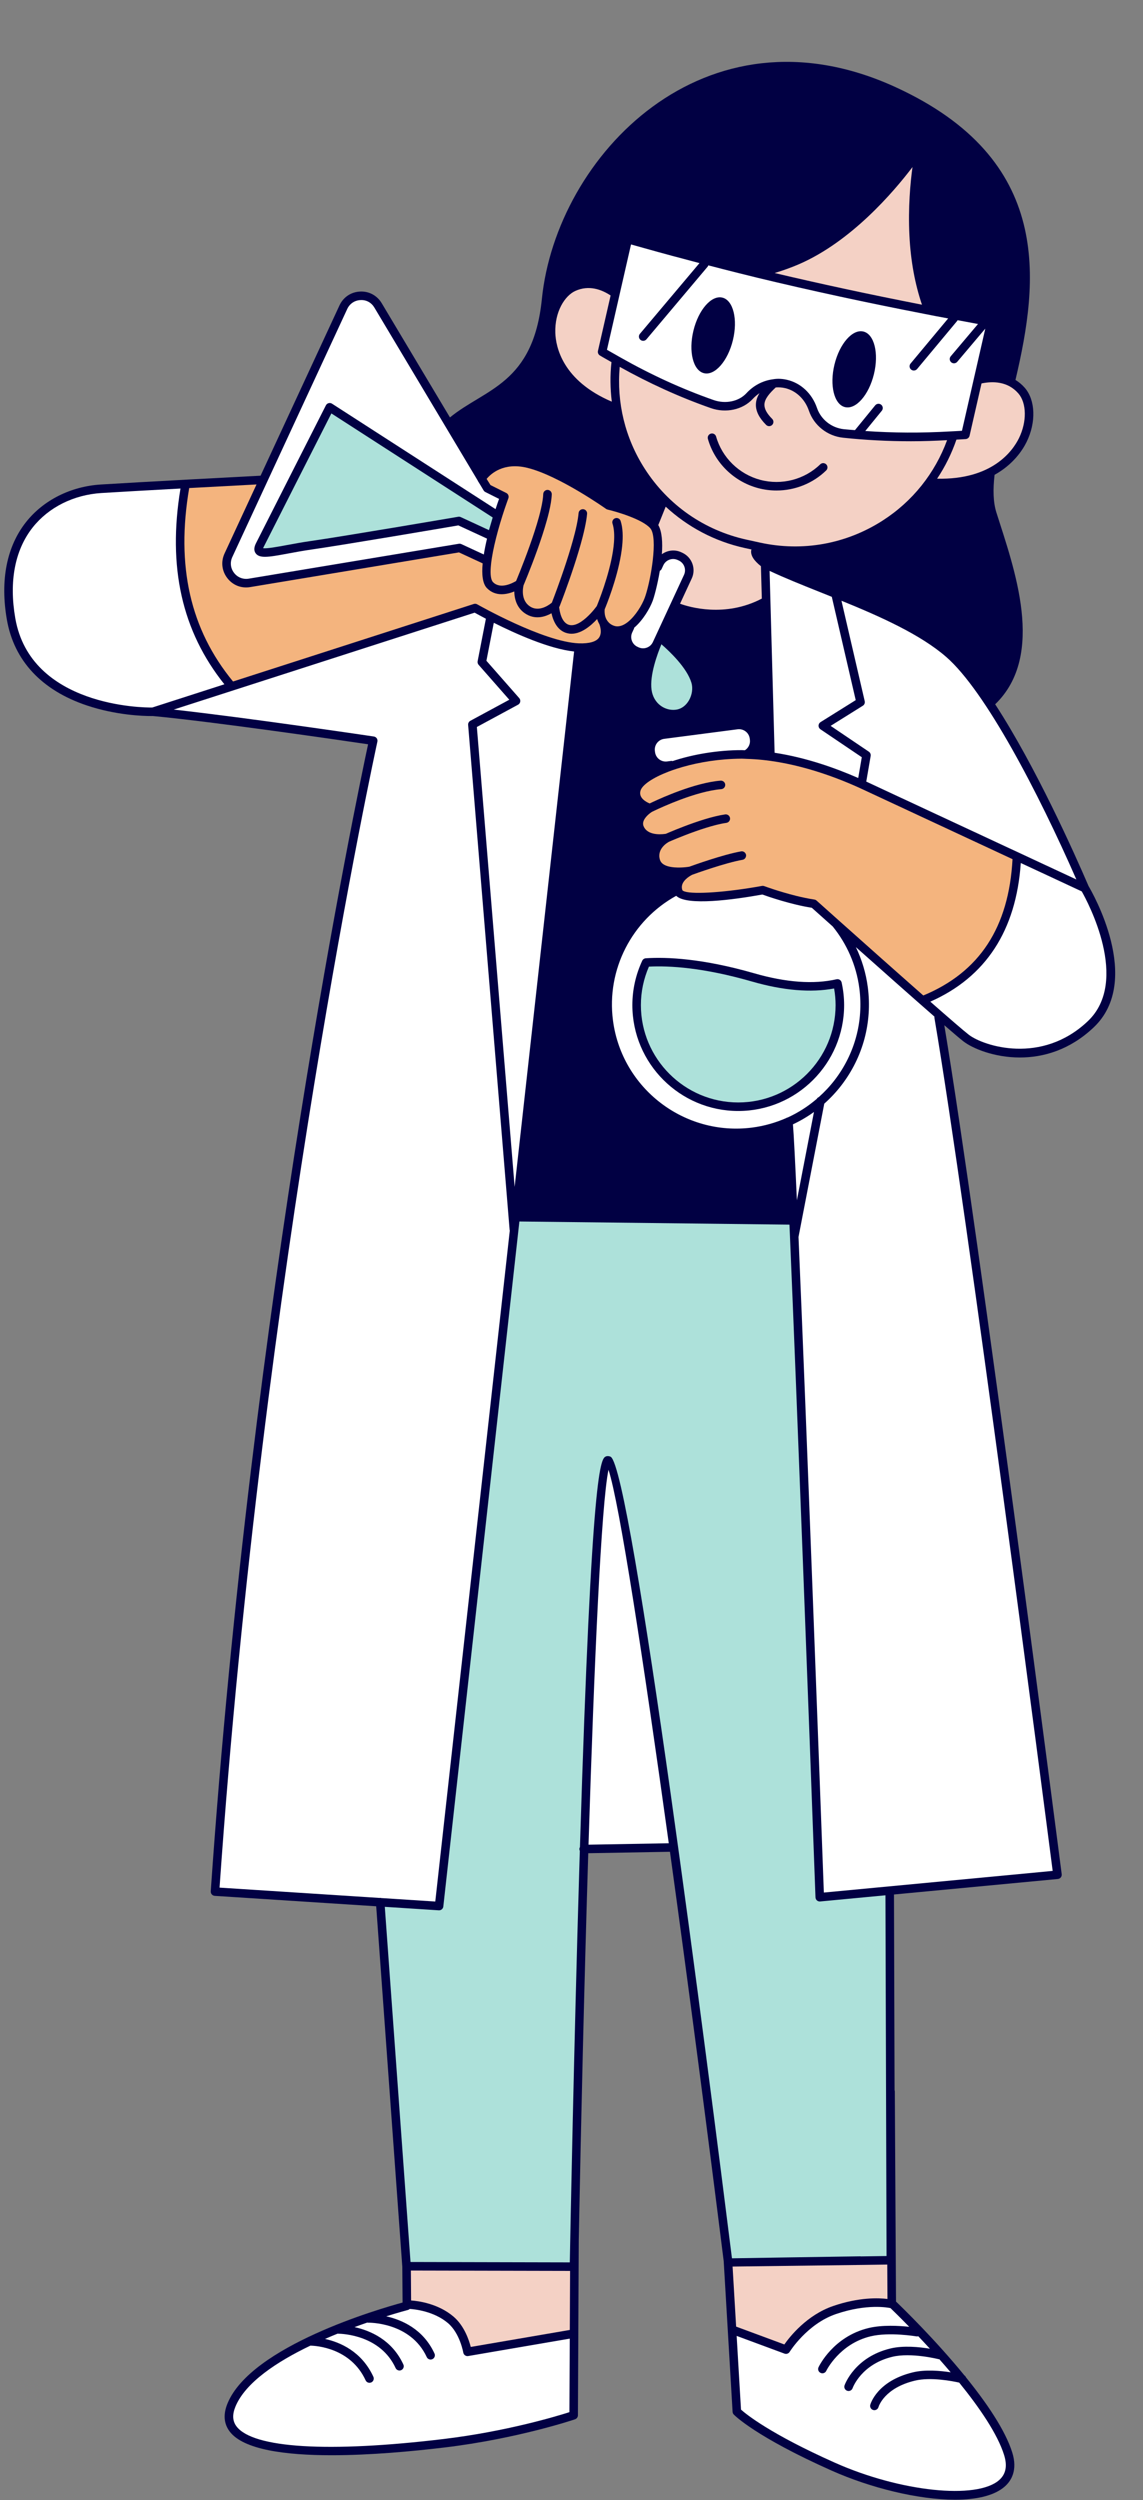
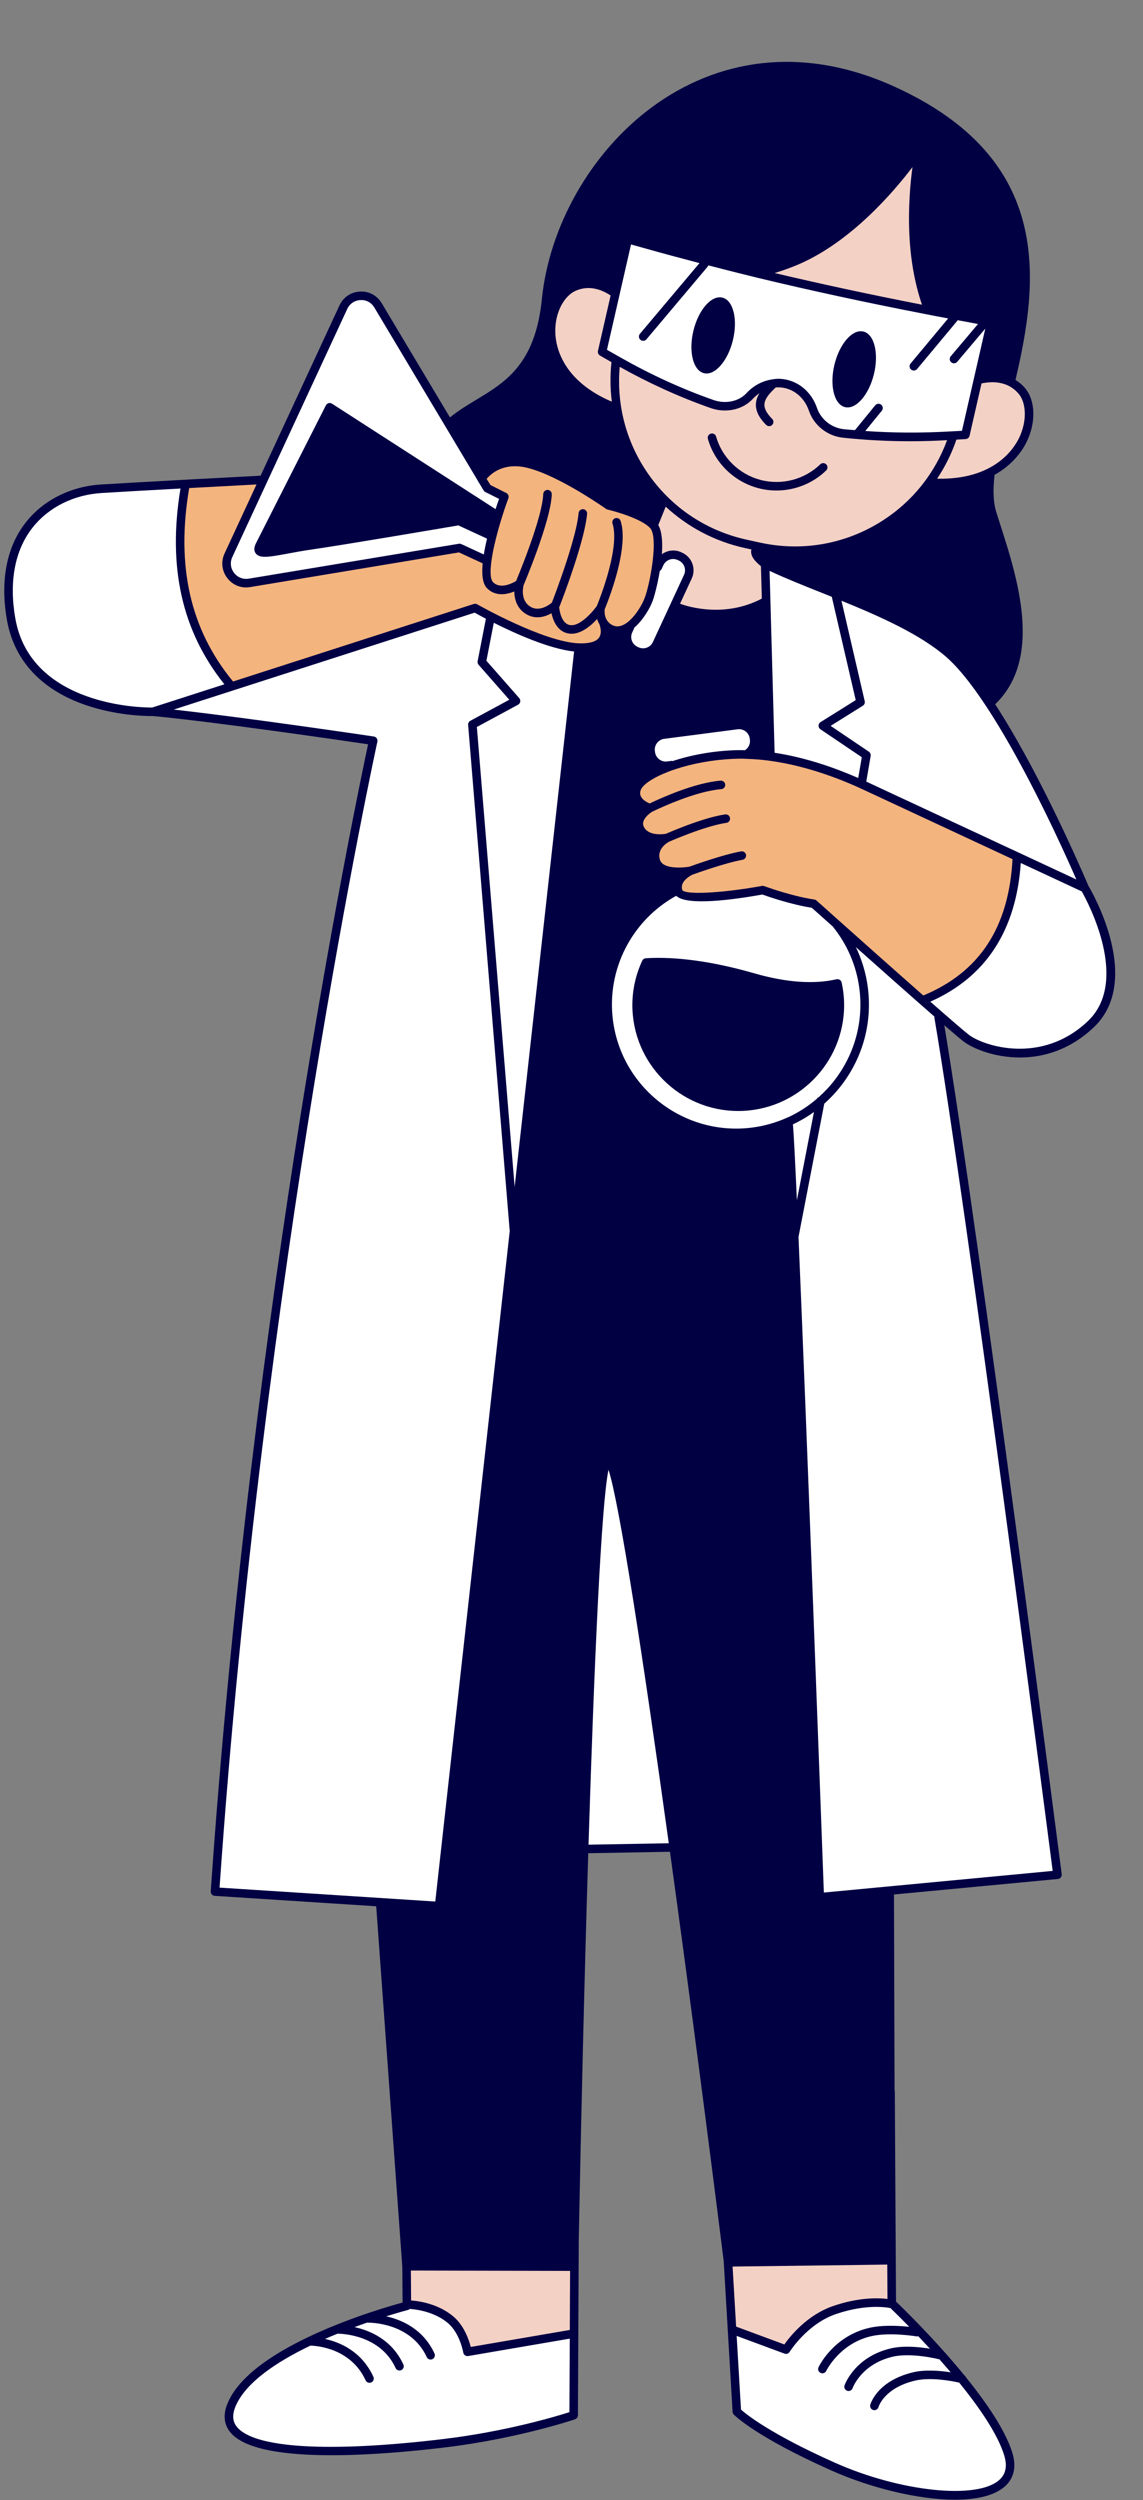
<svg xmlns="http://www.w3.org/2000/svg" height="586.0" preserveAspectRatio="xMidYMid meet" version="1.0" viewBox="-1.0 -14.5 267.9 586.0" width="267.9" zoomAndPan="magnify">
  <rect x="-1.0" y="-14.5" width="267.9" height="586.0" fill="#808080" stroke="none" />
  <g id="change1_1">
    <path d="M238.047,233.356c5.434,0,11.674-1.719,17.309-7.071c11.591-11.013-0.393-31.711-1.21-33.088 c-3.264-7.588-12.399-28.052-21.894-42.627c11.962-11.553,4.407-31.951,0.296-44.916c-0.779-2.457-0.829-5.453-0.436-8.865 c4.351-2.414,6.538-5.739,7.495-7.679c2.275-4.607,2.1-9.841-0.426-12.726c-0.675-0.772-1.409-1.366-2.172-1.833 c5.486-23.286,8.943-51.677-28.179-68.661c-44.636-20.422-79.435,16.188-82.823,49.694c-2.02,19.974-13.283,20.98-21.546,27.755 L88.463,56.558c-1.084-1.814-3.012-2.842-5.102-2.721c-2.111,0.11-3.9,1.321-4.791,3.239L60.078,96.993 c-3.881,0.204-27.938,1.472-37.42,2.065c-7.086,0.443-13.49,3.66-17.568,8.825c-4.529,5.74-6.078,13.645-4.477,22.858 c1.67,9.609,8.16,16.565,18.771,20.114c6.879,2.301,13.299,2.472,15.051,2.472c0.2,0,0.318-0.002,0.39-0.004 c14.465,1.359,44.45,5.739,50.448,6.623c-2.631,12.293-27.314,130.217-36.877,268.839c-0.018,0.265,0.07,0.526,0.246,0.727 c0.174,0.2,0.422,0.322,0.688,0.34l37.845,2.442l6.116,84.444c0,0.005,0.004,0.01,0.004,0.015c0.03,3.93,0.053,7.04,0.064,8.42 c-5.324,1.443-35.438,10.146-41.02,23.611c-1.061,2.557-0.891,4.787,0.504,6.627c3.212,4.238,12.998,5.549,23.874,5.549 c9.128,0,19.023-0.924,26.44-1.814c17.188-2.062,30.49-6.566,30.622-6.613c0.403-0.137,0.675-0.516,0.677-0.941l0.196-41.139 c0.531-28.039,1.303-60.716,2.225-90.594l19.15-0.341c4.394,31.8,8.951,66.793,12.596,95.933l2.085,35.335 c0.014,0.238,0.112,0.463,0.278,0.635c0.201,0.209,5.137,5.209,22.896,13.125c9.086,4.051,20.277,6.836,28.962,6.836 c5.038,0,9.233-0.938,11.681-3.111c1.501-1.334,3.021-3.791,1.737-7.93c-1.627-5.243-6.031-11.672-10.849-17.63 c-0.076-0.192-0.201-0.356-0.378-0.47c-6.82-8.362-14.351-15.692-16.026-17.297l-0.28-49.268c-0.001-0.094-0.03-0.183-0.056-0.272 l-0.14-45.873l38.413-3.634c0.27-0.025,0.518-0.159,0.688-0.371s0.246-0.482,0.211-0.752 c-0.193-1.499-19.133-148.478-27.515-198.982c2.147,1.861,3.761,3.23,4.509,3.808C226.938,231.22,231.992,233.356,238.047,233.356z" fill="#010043" />
  </g>
  <g id="change2_1">
    <path d="M206.961,516.266l0.046,8.068c-2.09-0.26-6.66-0.432-12.73,1.65c-6.151,2.107-10.14,7.158-11.44,9.012 l-11.302-4.186l-0.83-14.074l30.936-0.391L206.961,516.266z M96.15,517.67l-0.848-0.002c0.024,3.109,0.043,5.615,0.053,7.017 c1.593,0.111,6.316,0.695,9.944,3.787c2.497,2.129,3.617,5.459,4.039,7.105l23.214-3.981l0.066-13.84l-3.318-0.008L96.15,517.67z M142.322,70.379c-0.904-0.524-1.824-1.016-2.717-1.561c-0.367-0.224-0.549-0.657-0.453-1.076l2.966-12.986 c-2.119-1.404-5.08-2.516-8.276-1.065c-2.451,1.113-4.848,4.85-4.684,9.835c0.107,3.269,1.669,11.175,13.238,16.118 C142.025,76.587,141.974,73.486,142.322,70.379z M237.678,77.702c-2.518-2.877-6.035-2.877-8.626-2.334l-2.802,12.268 c-0.098,0.426-0.459,0.739-0.896,0.774c-0.73,0.058-1.456,0.082-2.185,0.13c-1.119,3.261-2.642,6.329-4.526,9.156 c12.879,0.286,17.683-6.455,19.172-9.471C239.711,84.385,239.653,79.959,237.678,77.702z M177.35,118.205 c-1.697-1.344-2.445-2.559-2.281-3.704c0.012-0.083,0.057-0.136,0.076-0.212l-1.553-0.34c-7.059-1.547-13.395-4.921-18.565-9.698 l-1.736,4.314c0.884,1.528,1.038,4.093,0.836,6.835c1.285-0.928,3.011-1.174,4.551-0.459l0.25,0.115 c2.27,1.052,3.258,3.751,2.209,6.019l-2.746,5.928c2.082,0.76,10.533,3.327,19.169-1.204L177.35,118.205z M220.983,88.67 c-2.851,7.747-8.079,14.343-15.15,18.872c-8.572,5.489-18.77,7.314-28.709,5.133l-3.102-0.68 c-9.943-2.18-18.443-8.101-23.932-16.672c-4.596-7.175-6.582-15.489-5.842-23.839c6.871,3.835,14.019,7.099,21.348,9.667 c3.545,1.24,7.492,0.385,9.818-2.132c0.494-0.534,1.036-0.991,1.608-1.374c-0.503,0.818-0.83,1.684-0.852,2.636 c-0.039,1.583,0.746,3.156,2.4,4.81c0.195,0.195,0.451,0.293,0.707,0.293s0.512-0.098,0.707-0.293c0.391-0.391,0.391-1.023,0-1.414 c-1.246-1.246-1.84-2.341-1.816-3.348c0.033-1.359,1.219-2.682,2.65-4.021c0.72-0.054,1.446-0.011,2.162,0.152 c2.582,0.591,4.68,2.572,5.613,5.302c1.18,3.451,4.314,5.935,7.984,6.326c5.213,0.556,10.547,0.833,15.953,0.833 C215.329,88.921,218.152,88.819,220.983,88.67z M192.662,94.348c-0.389-0.396-1.021-0.401-1.414-0.018 c-3.67,3.574-9.053,4.972-14.041,3.642c-4.992-1.331-8.965-5.22-10.363-10.148c-0.15-0.53-0.703-0.845-1.236-0.688 c-0.531,0.151-0.84,0.704-0.689,1.235c1.592,5.604,6.104,10.022,11.773,11.533c1.418,0.378,2.863,0.562,4.299,0.562 c4.305,0,8.525-1.655,11.652-4.704C193.039,95.377,193.047,94.744,192.662,94.348z M212.153,40.681 c-0.322-6.53,0.213-12.313,0.721-16.027c-4.469,5.885-14.416,17.518-26.705,22.813c-1.786,0.77-3.671,1.438-5.608,2.027 c10.978,2.595,22.461,5.062,34.535,7.422C213.466,52.109,212.449,46.694,212.153,40.681z" fill="#f4d1c5" />
  </g>
  <g id="change3_1">
    <path d="M139.489,131.796c0.203,0.555,0.648,2.056-0.063,3.119c-0.662,0.989-2.309,1.453-4.723,1.375 c-8.291-0.308-23.697-9.058-23.852-9.146c-0.244-0.14-0.541-0.172-0.803-0.084l-56.426,18.171 c-10.037-12.197-13.401-27.043-10.277-45.342c6.734-0.365,12.956-0.694,15.781-0.843l-7.494,16.176 c-0.889,1.918-0.654,4.066,0.627,5.748c1.279,1.681,3.279,2.484,5.375,2.132l48.941-8.132l5.554,2.573 c-0.236,2.574-0.034,4.74,0.995,5.797c2.006,2.057,4.68,1.502,6.422,0.783c0.014,1.853,0.652,4.12,2.91,5.391 c2.217,1.25,4.42,0.499,5.803-0.279c0.4,1.816,1.463,4.469,4.248,4.778c2.498,0.271,4.91-1.762,6.453-3.421 C139.081,131,139.265,131.404,139.489,131.796z M151.712,118.87c0.109-0.689,0.208-1.383,0.287-2.072 c0.378-3.296,0.356-6.394-0.582-7.476c-1.83-2.112-7.848-3.883-10.012-4.388c-0.127-0.029-0.248-0.083-0.354-0.159 c-0.109-0.077-11.041-7.816-18.48-9.631c-5.578-1.356-8.547,1.431-9.508,2.595c-0.002,0.002-0.005,0.005-0.006,0.007l0.231,0.37 l0.659,1.054l0.015,0.023l3.701,1.851c0.455,0.229,0.668,0.763,0.49,1.241c-0.106,0.288-0.213,0.59-0.32,0.889 c-1.471,4.126-2.946,9.253-3.559,13.159c-0.118,0.749-0.201,1.447-0.248,2.089c-0.126,1.701,0.007,2.984,0.533,3.524 c1.704,1.749,4.588,0.221,5.403-0.267c0.048-0.115,0.102-0.245,0.177-0.426c0.183-0.444,0.443-1.081,0.752-1.856 c1.224-3.071,3.227-8.338,4.431-12.754c0.187-0.687,0.349-1.343,0.491-1.977c0.288-1.284,0.484-2.451,0.512-3.372 c0.018-0.541,0.461-0.969,1-0.969c0.01,0,0.02,0,0.031,0c0.553,0.018,0.986,0.479,0.969,1.031c-0.036,1.143-0.28,2.583-0.655,4.17 c-0.15,0.634-0.324,1.295-0.511,1.968c-1.261,4.546-3.243,9.734-4.449,12.746c-0.317,0.792-0.574,1.418-0.755,1.854 c-0.118,0.285-0.201,0.481-0.242,0.578c-0.086,0.344-0.844,3.652,1.725,5.099c2.316,1.304,4.879-0.997,4.904-1.02 c0.002-0.002,0.005-0.002,0.007-0.003c0.097-0.251,0.291-0.757,0.547-1.438c0.198-0.526,0.433-1.16,0.696-1.882 c1.23-3.371,3.026-8.564,4.117-12.9c0.173-0.687,0.333-1.357,0.464-1.989c0.214-1.03,0.369-1.974,0.438-2.783 c0.047-0.55,0.541-0.958,1.082-0.91c0.551,0.047,0.957,0.531,0.91,1.082c-0.086,1-0.297,2.19-0.577,3.47 c-0.14,0.64-0.298,1.302-0.473,1.985c-1.144,4.456-2.927,9.587-4.137,12.891c-0.265,0.724-0.503,1.362-0.699,1.881 c-0.321,0.849-0.537,1.404-0.579,1.512c-0.019,0.047-0.065,0.069-0.09,0.112c0.103,0.989,0.585,4.013,2.68,4.246 c1.564,0.161,3.391-1.341,4.716-2.754c0.557-0.594,1.017-1.156,1.333-1.587c0.03-0.041,0.068-0.09,0.096-0.128 c0.314-0.756,2.906-7.136,3.791-12.879c0.11-0.712,0.194-1.413,0.243-2.092c0.118-1.641,0.046-3.157-0.346-4.365 c-0.17-0.525,0.117-1.089,0.643-1.259c0.533-0.171,1.092,0.117,1.26,0.644c0.53,1.638,0.583,3.694,0.363,5.869 c-0.069,0.682-0.167,1.375-0.284,2.073c-0.983,5.834-3.428,11.833-3.815,12.759c-0.008,0.066-0.012,0.154-0.018,0.273 c-0.021,0.446,0.017,1.199,0.353,1.937c0.065,0.143,0.151,0.279,0.241,0.416c0.04,0.062,0.078,0.124,0.124,0.184 c0.347,0.453,0.84,0.854,1.587,1.09c0.314,0.099,0.634,0.119,0.956,0.088c0.782-0.075,1.576-0.498,2.329-1.125 c1.682-1.402,3.156-3.803,3.807-5.536C150.653,124.173,151.281,121.581,151.712,118.87z M200.506,170.186 c-6.633-3.014-16.508-6.552-26.479-6.822c-0.384-0.01-0.766-0.05-1.15-0.05c-0.694,0.003-1.38,0.024-2.062,0.053 c-4.976,0.218-9.567,1.134-13.245,2.328c-0.674,0.219-1.319,0.445-1.928,0.68c-3.661,1.414-6.087,3.07-6.508,4.412 c-0.541,1.724,1.335,2.699,2.134,3.031c0.781-0.38,2.657-1.262,5.055-2.215c0.614-0.244,1.251-0.49,1.921-0.734 c3.053-1.113,6.587-2.152,9.658-2.401c0.535-0.033,1.033,0.366,1.076,0.916c0.045,0.551-0.365,1.033-0.916,1.078 c-2.987,0.242-6.53,1.322-9.552,2.448c-0.671,0.25-1.312,0.501-1.919,0.747c-2.663,1.079-4.584,2.025-4.785,2.125 c-0.487,0.297-1.753,1.261-2.026,2.349c-0.117,0.466-0.041,0.897,0.236,1.36c1.21,2.02,4.596,1.514,5.059,1.434 c0.288-0.126,1.135-0.494,2.334-0.979c0.571-0.231,1.219-0.486,1.919-0.752c2.91-1.107,6.717-2.395,9.643-2.813 c0.537-0.077,1.053,0.302,1.131,0.849s-0.303,1.054-0.85,1.132c-2.873,0.41-6.787,1.769-9.657,2.877 c-0.719,0.278-1.363,0.536-1.918,0.763c-1.077,0.441-1.778,0.748-1.873,0.79c-0.171,0.088-2.961,1.578-2.116,4.257 c0.491,1.553,2.918,1.842,4.879,1.778c0.799-0.026,1.516-0.103,1.993-0.189c0.005-0.001,0.011-0.002,0.016-0.002 c0.84-0.305,7.935-2.861,12.129-3.59c0.388-0.07,0.774,0.109,0.991,0.423c0.08,0.115,0.14,0.245,0.165,0.391 c0.03,0.171,0.002,0.333-0.05,0.487c-0.114,0.335-0.39,0.605-0.762,0.67c-4.067,0.707-11.321,3.329-11.827,3.514 c-0.054,0.027-0.192,0.101-0.386,0.218c-0.823,0.495-2.516,1.745-1.894,3.403c0.092,0.121,0.29,0.22,0.553,0.305 c2.17,0.7,9.846,0.185,18.097-1.314c0.061-0.012,0.119-0.017,0.18-0.017c0.119,0,0.236,0.021,0.35,0.063 c0.046,0.017,3.49,1.292,7.502,2.284c1.388,0.343,2.842,0.653,4.25,0.864c0.193,0.029,0.373,0.114,0.52,0.244 c0.08,0.072,2.158,1.932,5.274,4.714c5.16,4.606,13.169,11.741,19.737,17.526c13.198-5.482,20.04-15.944,20.916-31.951 L200.506,170.186z" fill="#f4b47e" />
  </g>
  <g id="change4_1">
    <path d="M108.738,537.71l23.805-4.081l-0.082,17.232c-2.89,0.926-14.752,4.525-29.541,6.301 c-26.939,3.23-44.608,2.152-48.482-2.957c-0.948-1.252-1.03-2.773-0.25-4.654c2.347-5.661,9.732-10.524,17.558-14.279 c1.381,0.026,9.438,0.524,12.949,8.131c0.169,0.365,0.531,0.58,0.909,0.58c0.14,0,0.282-0.029,0.418-0.092 c0.502-0.232,0.721-0.826,0.489-1.328c-2.757-5.973-7.839-8.1-11.331-8.862c0.985-0.429,1.968-0.845,2.937-1.237 c1.384,0.021,10.071,0.4,13.605,8.058c0.169,0.365,0.531,0.58,0.909,0.58c0.14,0,0.282-0.029,0.418-0.092 c0.502-0.232,0.721-0.826,0.489-1.328c-2.68-5.805-7.783-7.954-11.446-8.752c1.034-0.382,2.034-0.739,2.991-1.069 c0.044,0.007,0.084,0.026,0.128,0.029c0.114-0.002,9.983-0.225,13.808,8.062c0.169,0.365,0.53,0.58,0.909,0.58 c0.14,0,0.282-0.029,0.418-0.092c0.502-0.232,0.721-0.826,0.489-1.328c-2.647-5.737-7.657-7.895-11.31-8.714 c3.029-0.948,5.007-1.466,5.089-1.487c0.163-0.042,0.298-0.132,0.416-0.24c1.119,0.067,5.668,0.51,8.972,3.326 c2.788,2.375,3.572,6.85,3.58,6.895c0.045,0.262,0.191,0.496,0.408,0.648c0.17,0.121,0.373,0.186,0.579,0.186 C108.626,537.724,108.682,537.72,108.738,537.71z M223.821,543.938c-1.498-0.335-6.672-1.36-10.389-0.46 c-7.153,1.721-8.477,6.014-8.529,6.195c-0.128,0.438-0.528,0.725-0.963,0.725c-0.09,0-0.18-0.012-0.271-0.037 c-0.528-0.148-0.839-0.693-0.694-1.223c0.062-0.227,1.617-5.592,9.989-7.605c2.893-0.7,6.419-0.388,8.86-0.007 c-0.888-1.051-1.779-2.076-2.66-3.072c-0.059-0.004-0.117,0.006-0.176-0.009c-0.064-0.016-6.46-1.619-10.822-0.561 c-7.23,1.738-9.251,7.131-9.333,7.359c-0.147,0.408-0.532,0.662-0.942,0.662c-0.111,0-0.225-0.018-0.335-0.059 c-0.52-0.184-0.791-0.752-0.608-1.271c0.096-0.27,2.425-6.633,10.751-8.637c3.049-0.738,6.809-0.352,9.252,0.055 c-0.943-1.031-1.855-2.007-2.721-2.92c-0.139,0.04-0.286,0.057-0.438,0.032c-0.062-0.01-6.339-1.078-10.742-0.014 c-7.305,1.758-10.36,8.031-10.391,8.096c-0.172,0.359-0.531,0.572-0.905,0.572c-0.143,0-0.288-0.031-0.426-0.098 c-0.499-0.234-0.713-0.828-0.479-1.328c0.138-0.293,3.469-7.197,11.731-9.188c3.224-0.774,7.177-0.538,9.526-0.283 c-2.099-2.157-3.695-3.715-4.392-4.387c-0.517-0.112-5.52-1.092-12.791,1.399c-6.771,2.322-10.803,8.791-10.843,8.857 c-0.187,0.303-0.513,0.477-0.853,0.477c-0.116,0-0.233-0.02-0.348-0.062l-11.22-4.156l1.019,17.279 c1.203,1.074,6.864,5.693,22.017,12.447c15.273,6.809,33.264,8.707,38.5,4.057c1.565-1.391,1.943-3.301,1.155-5.84 C232.815,555.976,228.534,549.751,223.821,543.938z M152.528,161.78c0.184,1.39,1.434,2.369,2.84,2.19l0.951-0.125 c0.045-0.006,0.088-0.009,0.131-0.009c0.06,0,0.109,0.046,0.168,0.057c4.684-1.563,10.526-2.579,16.213-2.579 c0.016,0,0.031,0,0.049,0c0.239,0,0.476,0.027,0.715,0.031c0.808-0.512,1.302-1.45,1.17-2.459l-0.035-0.268 c-0.088-0.677-0.432-1.273-0.969-1.686c-0.533-0.412-1.203-0.587-1.871-0.504l-17.213,2.243c-1.385,0.182-2.365,1.455-2.184,2.84 L152.528,161.78z M175.307,249.779c-15.912,2.068-30.561-9.187-32.637-25.108c-1.557-11.946,4.453-23.496,14.821-29.211 c2.477,2.42,13.403,0.919,20.191-0.302c1.244,0.449,6.58,2.316,11.598,3.111c0.646,0.578,2.442,2.185,4.899,4.379 c3.293,4.07,5.524,9.035,6.236,14.493c1.006,7.713-1.053,15.355-5.795,21.52c-1.118,1.454-2.363,2.773-3.701,3.971 c-0.202,0.085-0.37,0.226-0.48,0.421c-2.079,1.781-4.382,3.26-6.864,4.382c-0.035,0.007-0.071,0-0.105,0.012 c-0.075,0.025-0.133,0.071-0.198,0.11C180.766,248.655,178.095,249.415,175.307,249.779z M172.033,245.895 c13.684,0,24.816-11.132,24.816-24.815c0-1.744-0.195-3.526-0.582-5.297c-0.057-0.261-0.215-0.488-0.439-0.631 c-0.227-0.143-0.5-0.193-0.76-0.131c-5.348,1.222-11.834,0.752-19.279-1.396c-12.133-3.496-20.521-3.847-25.42-3.527 c-0.365,0.024-0.689,0.246-0.844,0.578c-1.531,3.308-2.309,6.809-2.309,10.404C147.217,234.763,158.35,245.895,172.033,245.895z M136.94,417.857l18.811-0.335c-5.951-42.955-11.558-79.677-14.13-87.538C139.935,338.051,138.283,374.849,136.94,417.857z M189.78,246.125c-1.548,1.123-3.2,2.086-4.928,2.901c0.192,2.274,0.517,8.664,0.927,17.797L189.78,246.125z M41.303,100.001 c-7.015,0.382-14.25,0.787-18.52,1.054c-6.52,0.407-12.396,3.349-16.123,8.068c-4.168,5.281-5.578,12.639-4.078,21.277 c3.596,20.688,30.014,20.984,32.119,20.925l16.89-5.439C41.629,133.434,38.258,118.396,41.303,100.001z M57.307,121.129 l49.246-8.183c0.055-0.009,0.109-0.014,0.164-0.014c0.145,0,0.287,0.031,0.42,0.093l5.261,2.438 c0.196-1.214,0.452-2.468,0.752-3.716l-6.719-3.105c-2.99,0.511-26.904,4.585-34.338,5.646c-2.021,0.289-3.896,0.637-5.541,0.942 c-2.422,0.449-4.186,0.776-5.441,0.776c-1.047,0-1.74-0.227-2.17-0.799c-0.453-0.6-0.438-1.393,0.045-2.357 c1.596-3.189,16.4-32.347,16.4-32.347c0.129-0.252,0.357-0.438,0.631-0.512c0.27-0.075,0.564-0.029,0.803,0.124l38.328,24.718 c0.312-0.945,0.599-1.775,0.823-2.401l-3.156-1.578c-0.006-0.003-0.009-0.011-0.016-0.014l-0.014-0.006 c-0.184-0.084-0.336-0.222-0.439-0.395l-0.787-1.317l-0.557-0.891c-0.016-0.025-0.01-0.055-0.024-0.081L86.744,57.583 c-0.697-1.166-1.895-1.842-3.279-1.749c-1.355,0.07-2.508,0.85-3.078,2.083l-26.938,58.146c-0.572,1.233-0.422,2.615,0.4,3.695 C54.674,120.84,55.963,121.348,57.307,121.129z M50.461,427.92l37.509,2.42c0.023-0.003,0.042-0.016,0.065-0.018 c0.117-0.009,0.231,0.012,0.341,0.044l12.647,0.816l17.464-157.263c-0.011-0.046-0.034-0.087-0.038-0.136l-9.727-118.381 c-0.033-0.396,0.172-0.773,0.521-0.962l9.127-4.935l-7.191-8.183c-0.203-0.232-0.289-0.547-0.23-0.851l1.935-9.953 c-1.219-0.638-2.146-1.147-2.638-1.423l-70.543,22.718c17.359,1.915,46.598,6.261,46.92,6.309c0.275,0.041,0.52,0.193,0.678,0.422 c0.156,0.229,0.213,0.512,0.152,0.782C87.186,160.548,60.559,282.744,50.461,427.92z M113.008,140.373l7.695,8.757 c0.201,0.229,0.285,0.537,0.232,0.836c-0.053,0.3-0.24,0.56-0.51,0.704l-9.656,5.221l8.855,107.786l13.934-125.482 c-5.774-0.595-13.743-4.172-18.82-6.725L113.008,140.373z M158.09,116.871l-0.25-0.115c-1.27-0.589-2.777-0.034-3.363,1.232 l-0.404,0.873c-0.087,0.189-0.242,0.329-0.421,0.431c-0.534,3.212-1.307,6.063-1.675,7.043c-0.652,1.741-2.25,4.514-4.335,6.292 c-0.015,0.081-0.022,0.163-0.057,0.24l-0.404,0.872c-0.285,0.613-0.314,1.302-0.08,1.937c0.232,0.635,0.699,1.142,1.312,1.426 l0.252,0.116c0.613,0.286,1.305,0.311,1.934,0.08c0.637-0.233,1.143-0.7,1.426-1.313l7.297-15.75 C159.908,118.966,159.356,117.457,158.09,116.871z M218.016,223.777c-5.281-4.615-12.5-11.024-18.416-16.293 c1.397,2.911,2.365,6.069,2.799,9.4c1.074,8.242-1.125,16.409-6.193,22.997c-1.211,1.575-2.559,3.005-4.011,4.298l-6.039,31.24 c1.91,44.466,5.069,129.91,5.942,153.657l53.631-5.073c-1.734-13.436-19.891-153.709-27.721-199.969 C217.993,223.945,218.008,223.861,218.016,223.777z M202.039,168.694l49.242,22.938c-8.943-20.425-21.323-44.154-30.496-52.15 c-6.043-5.269-15.449-9.473-24.56-13.181l5.451,23.539c0.096,0.416-0.082,0.848-0.445,1.073l-7.545,4.716l8.959,6.053 c0.324,0.22,0.492,0.609,0.426,0.997L202.039,168.694z M191.322,154.75l8.244-5.153l-5.608-24.214 c-0.965-0.388-1.933-0.776-2.881-1.154c-4.301-1.716-8.348-3.346-11.697-4.926l1.176,42.63c7.413,1.125,14.34,3.612,19.597,5.919 l0.837-4.874l-9.699-6.551c-0.279-0.19-0.445-0.509-0.439-0.847C190.858,155.242,191.035,154.929,191.322,154.75z M142.652,68.273 c-0.46-0.27-0.933-0.515-1.39-0.79l2.6-11.379l0.492-2.155l0.116-0.509l0.454-1.987l1.978-8.659c0.381,0.11,0.776,0.215,1.158,0.324 c0.637,0.182,1.288,0.359,1.929,0.54c4.237,1.197,8.572,2.361,12.959,3.507l-13.961,16.576c-0.355,0.423-0.301,1.054,0.121,1.409 c0.188,0.158,0.416,0.235,0.645,0.235c0.285,0,0.566-0.121,0.766-0.355l14.328-17.012c0.082-0.098,0.137-0.208,0.176-0.323 c2.324,0.6,4.63,1.205,6.998,1.792c1.493,0.37,2.97,0.744,4.482,1.109c12.44,3.002,25.539,5.828,39.397,8.519 c0.776,0.151,1.53,0.306,2.311,0.456c0.992,0.19,2.018,0.375,3.022,0.563l-8.812,10.576c-0.354,0.424-0.297,1.055,0.127,1.408 c0.188,0.155,0.414,0.231,0.641,0.231c0.285,0,0.57-0.122,0.768-0.36l9.41-11.294c0.038-0.045,0.052-0.1,0.081-0.149 c1.321,0.245,2.622,0.493,3.952,0.737c0.279,0.051,0.555,0.103,0.831,0.155l-6.395,7.572c-0.357,0.422-0.303,1.053,0.119,1.409 c0.188,0.159,0.416,0.236,0.645,0.236c0.283,0,0.566-0.12,0.764-0.354l6.573-7.782l-2.254,9.872l-0.249,1.088l-0.065,0.284 l-0.51,2.235l-2.392,10.474c-0.226,0.017-0.45,0.02-0.676,0.036c-0.702,0.05-1.399,0.071-2.099,0.111 c-6.731,0.389-13.386,0.356-19.884-0.098l3.875-4.752c0.348-0.428,0.285-1.058-0.143-1.407c-0.428-0.348-1.059-0.285-1.408,0.144 l-4.74,5.812c-0.866-0.076-1.741-0.127-2.601-0.219c-2.898-0.31-5.373-2.267-6.303-4.984c-1.158-3.39-3.799-5.858-7.061-6.604 c-0.688-0.157-1.381-0.234-2.07-0.234c-0.025,0-0.049,0.008-0.074,0.008c-0.465,0.004-0.923,0.078-1.381,0.151 c-2.197,0.347-4.292,1.429-5.954,3.227c-1.795,1.94-4.887,2.582-7.689,1.602c-7.477-2.62-14.765-5.983-21.756-9.94 C143.883,68.975,143.263,68.632,142.652,68.273z M197.056,80.921c2.554,0.621,5.589-2.84,6.779-7.732 c1.19-4.891,0.085-9.36-2.469-9.982c-2.554-0.621-5.589,2.84-6.779,7.732C193.397,75.831,194.502,80.3,197.056,80.921z M164,72.968 c2.554,0.621,5.589-2.84,6.779-7.732c1.19-4.891,0.085-9.36-2.469-9.982c-2.554-0.621-5.589,2.84-6.779,7.731 C160.341,67.877,161.447,72.346,164,72.968z M252.545,194.428l-14.289-6.657c-1.081,15.828-8.208,26.752-21.205,32.499 c4.348,3.819,7.831,6.835,9.012,7.747c3.471,2.681,17.084,7.107,27.914-3.182C263.906,215.402,253.91,196.839,252.545,194.428z" fill="#fff" />
  </g>
  <g id="change5_1">
-     <path d="M106.403,106.619c-0.268,0.045-26.725,4.566-34.59,5.689c-2.053,0.293-3.957,0.646-5.625,0.956 c-2.197,0.407-4.672,0.86-5.52,0.725c0.023-0.063,0.059-0.145,0.107-0.243c1.42-2.836,13.293-26.225,15.895-31.347l37.812,24.387 l-0.875,2.971l-6.617-3.06C106.805,106.611,106.596,106.585,106.403,106.619z M172.033,243.895c12.58,0,22.816-10.235,22.816-22.815 c0-1.284-0.115-2.592-0.346-3.899c-5.477,1.021-11.949,0.475-19.27-1.634c-11.365-3.276-19.309-3.729-24.137-3.488 c-1.248,2.882-1.881,5.914-1.881,9.021C149.217,233.66,159.453,243.895,172.033,243.895z M153.938,150.97 c1.129,0.786,2.549,1.093,3.818,0.814c1.088-0.238,2.051-0.987,2.709-2.107c0.752-1.281,0.98-2.874,0.594-4.156 c-1.062-3.521-5.131-7.365-7.037-9.02c-0.939,2.26-2.777,7.244-2.311,10.667C151.93,148.769,152.721,150.119,153.938,150.97z M206.535,429.719l-15.304,1.448c-0.031,0.003-0.062,0.005-0.094,0.005c-0.242,0-0.477-0.088-0.66-0.248 c-0.207-0.182-0.328-0.44-0.34-0.715c-1.605-43.737-4.315-115.679-5.968-154.589c-0.015-0.063-0.006-0.13-0.008-0.196 c-0.042-0.985-0.083-1.952-0.124-2.893l-63.301-0.736l-17.83,160.558c-0.057,0.51-0.488,0.89-0.994,0.89 c-0.021,0-0.043-0.001-0.064-0.002l-12.657-0.817l6.028,83.243l37.334,0.09c0.131-7.004,0.957-50.113,2.242-92.887 c0.036-1.204,0.072-2.383,0.108-3.557c-0.063-0.128-0.105-0.267-0.108-0.419c-0.003-0.18,0.055-0.342,0.136-0.489 c2.777-90.3,4.889-91.094,6.159-91.57c0.291-0.108,0.787-0.049,1.047,0.105c4.924,2.978,22.85,143.328,28.422,187.863l0.404-0.006 c4.533-0.074,20.296-0.329,29.676-0.463c0.038-0.003,0.084,0.018,0.126,0.023l6.027-0.089L206.535,429.719z" fill="#ade1da" />
-   </g>
+     </g>
</svg>